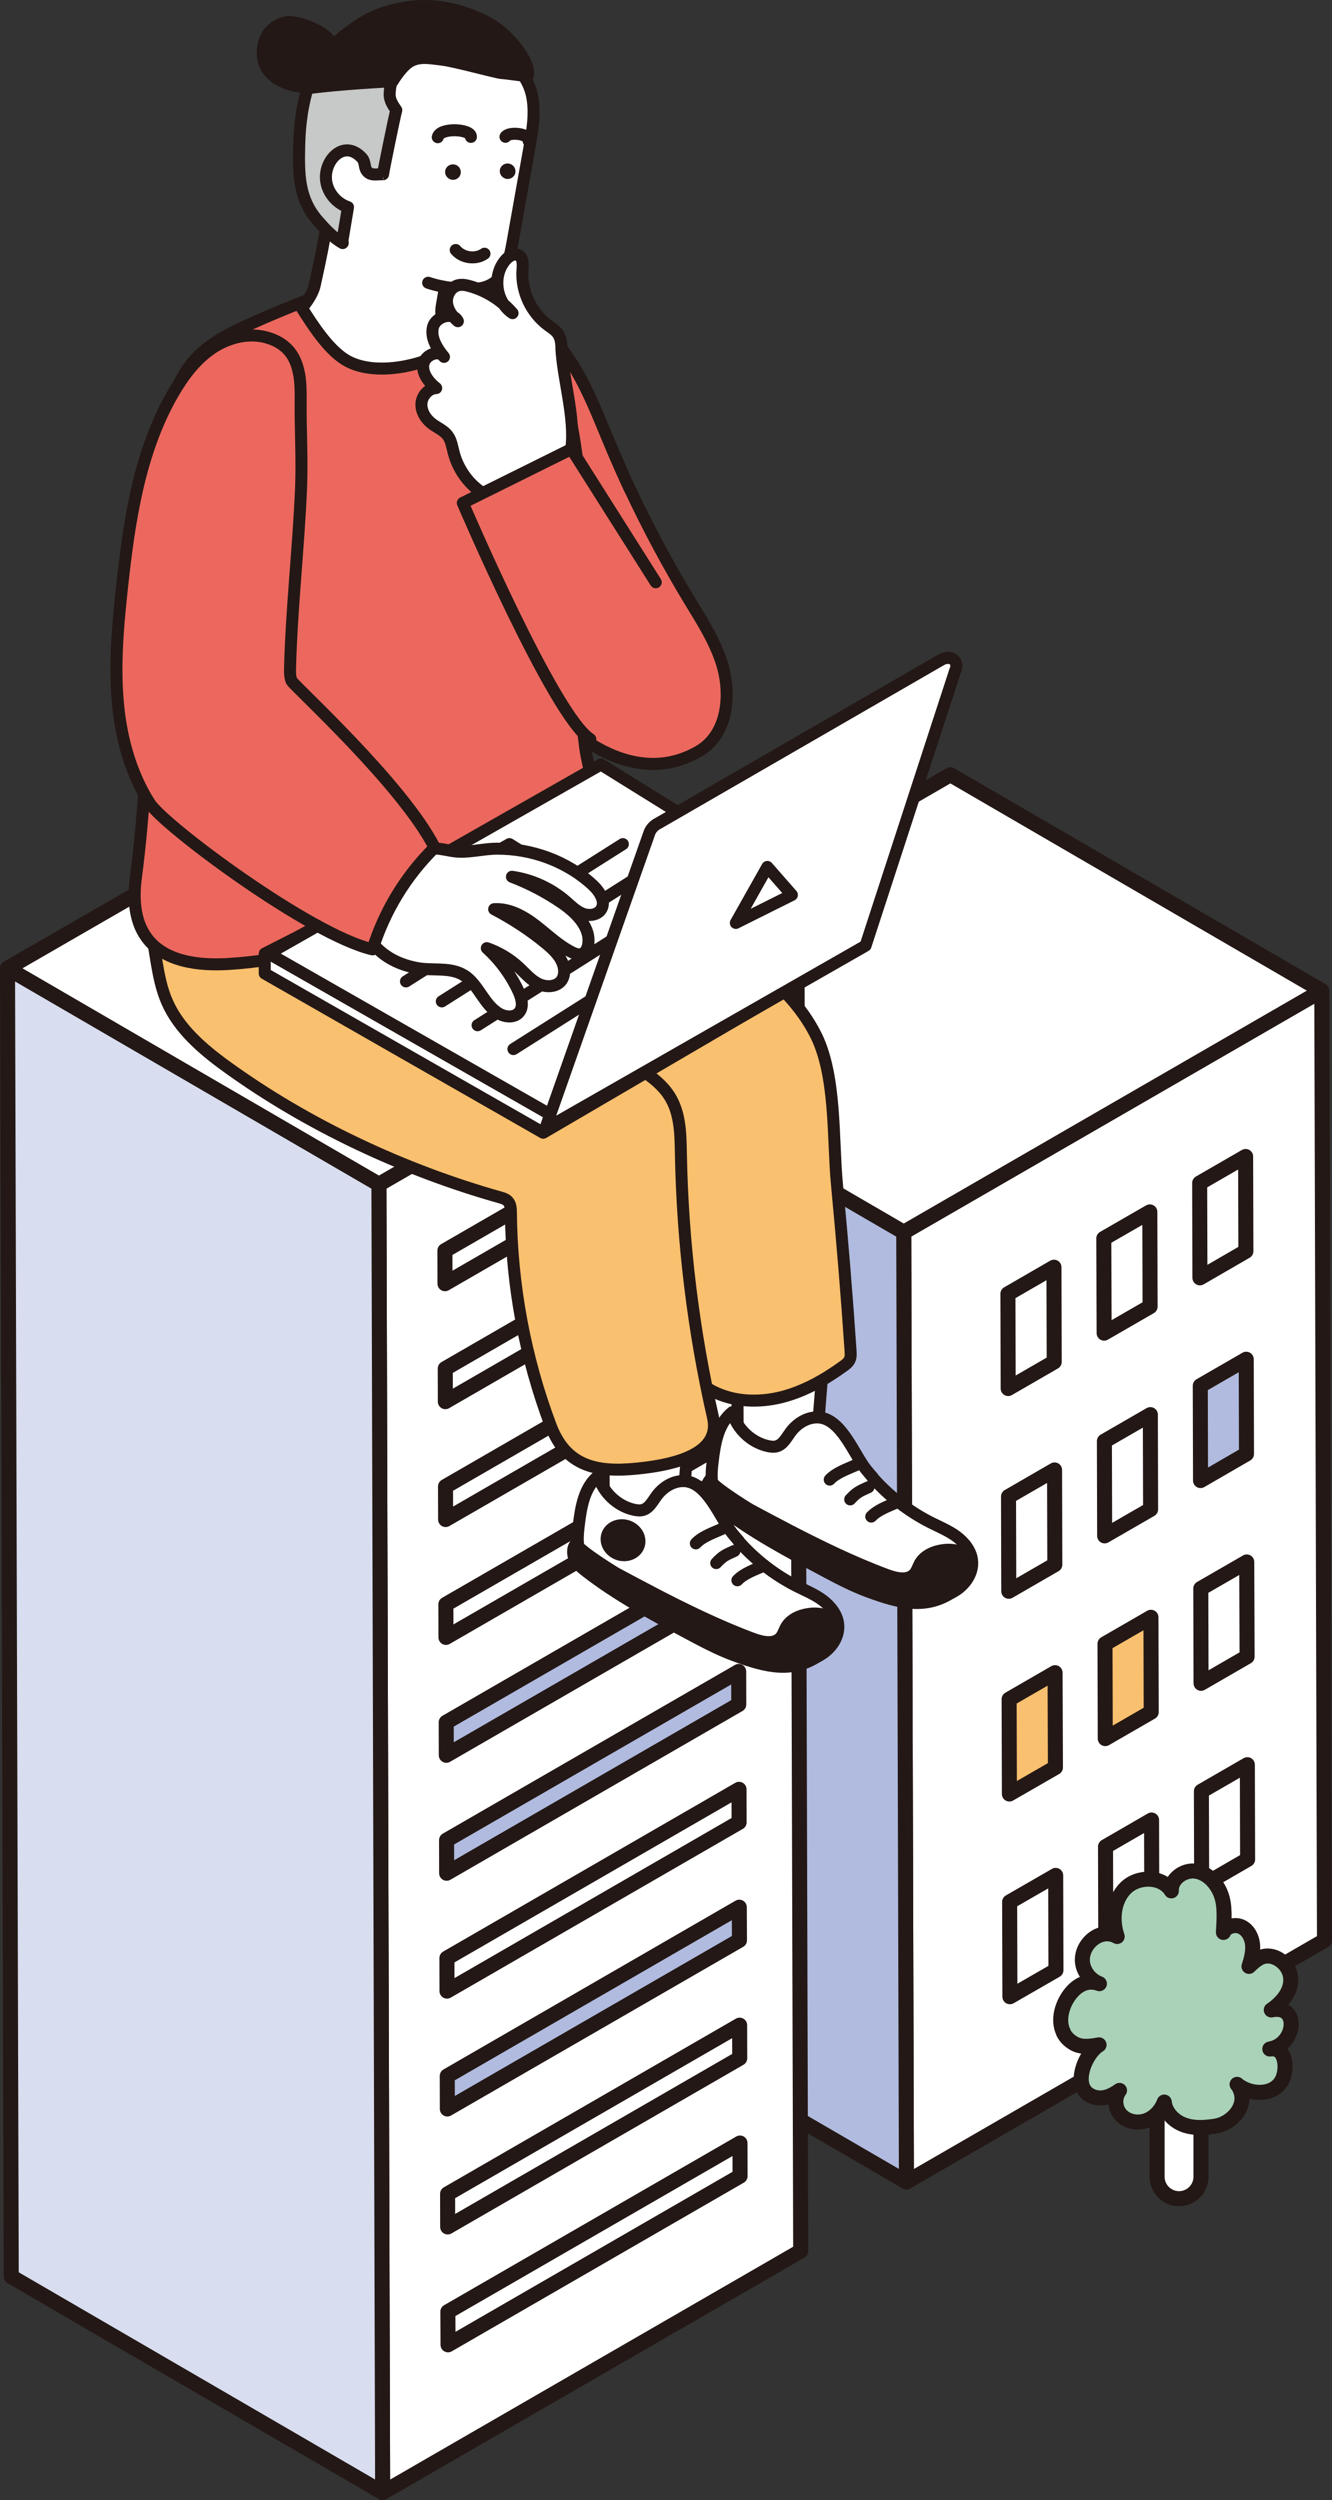
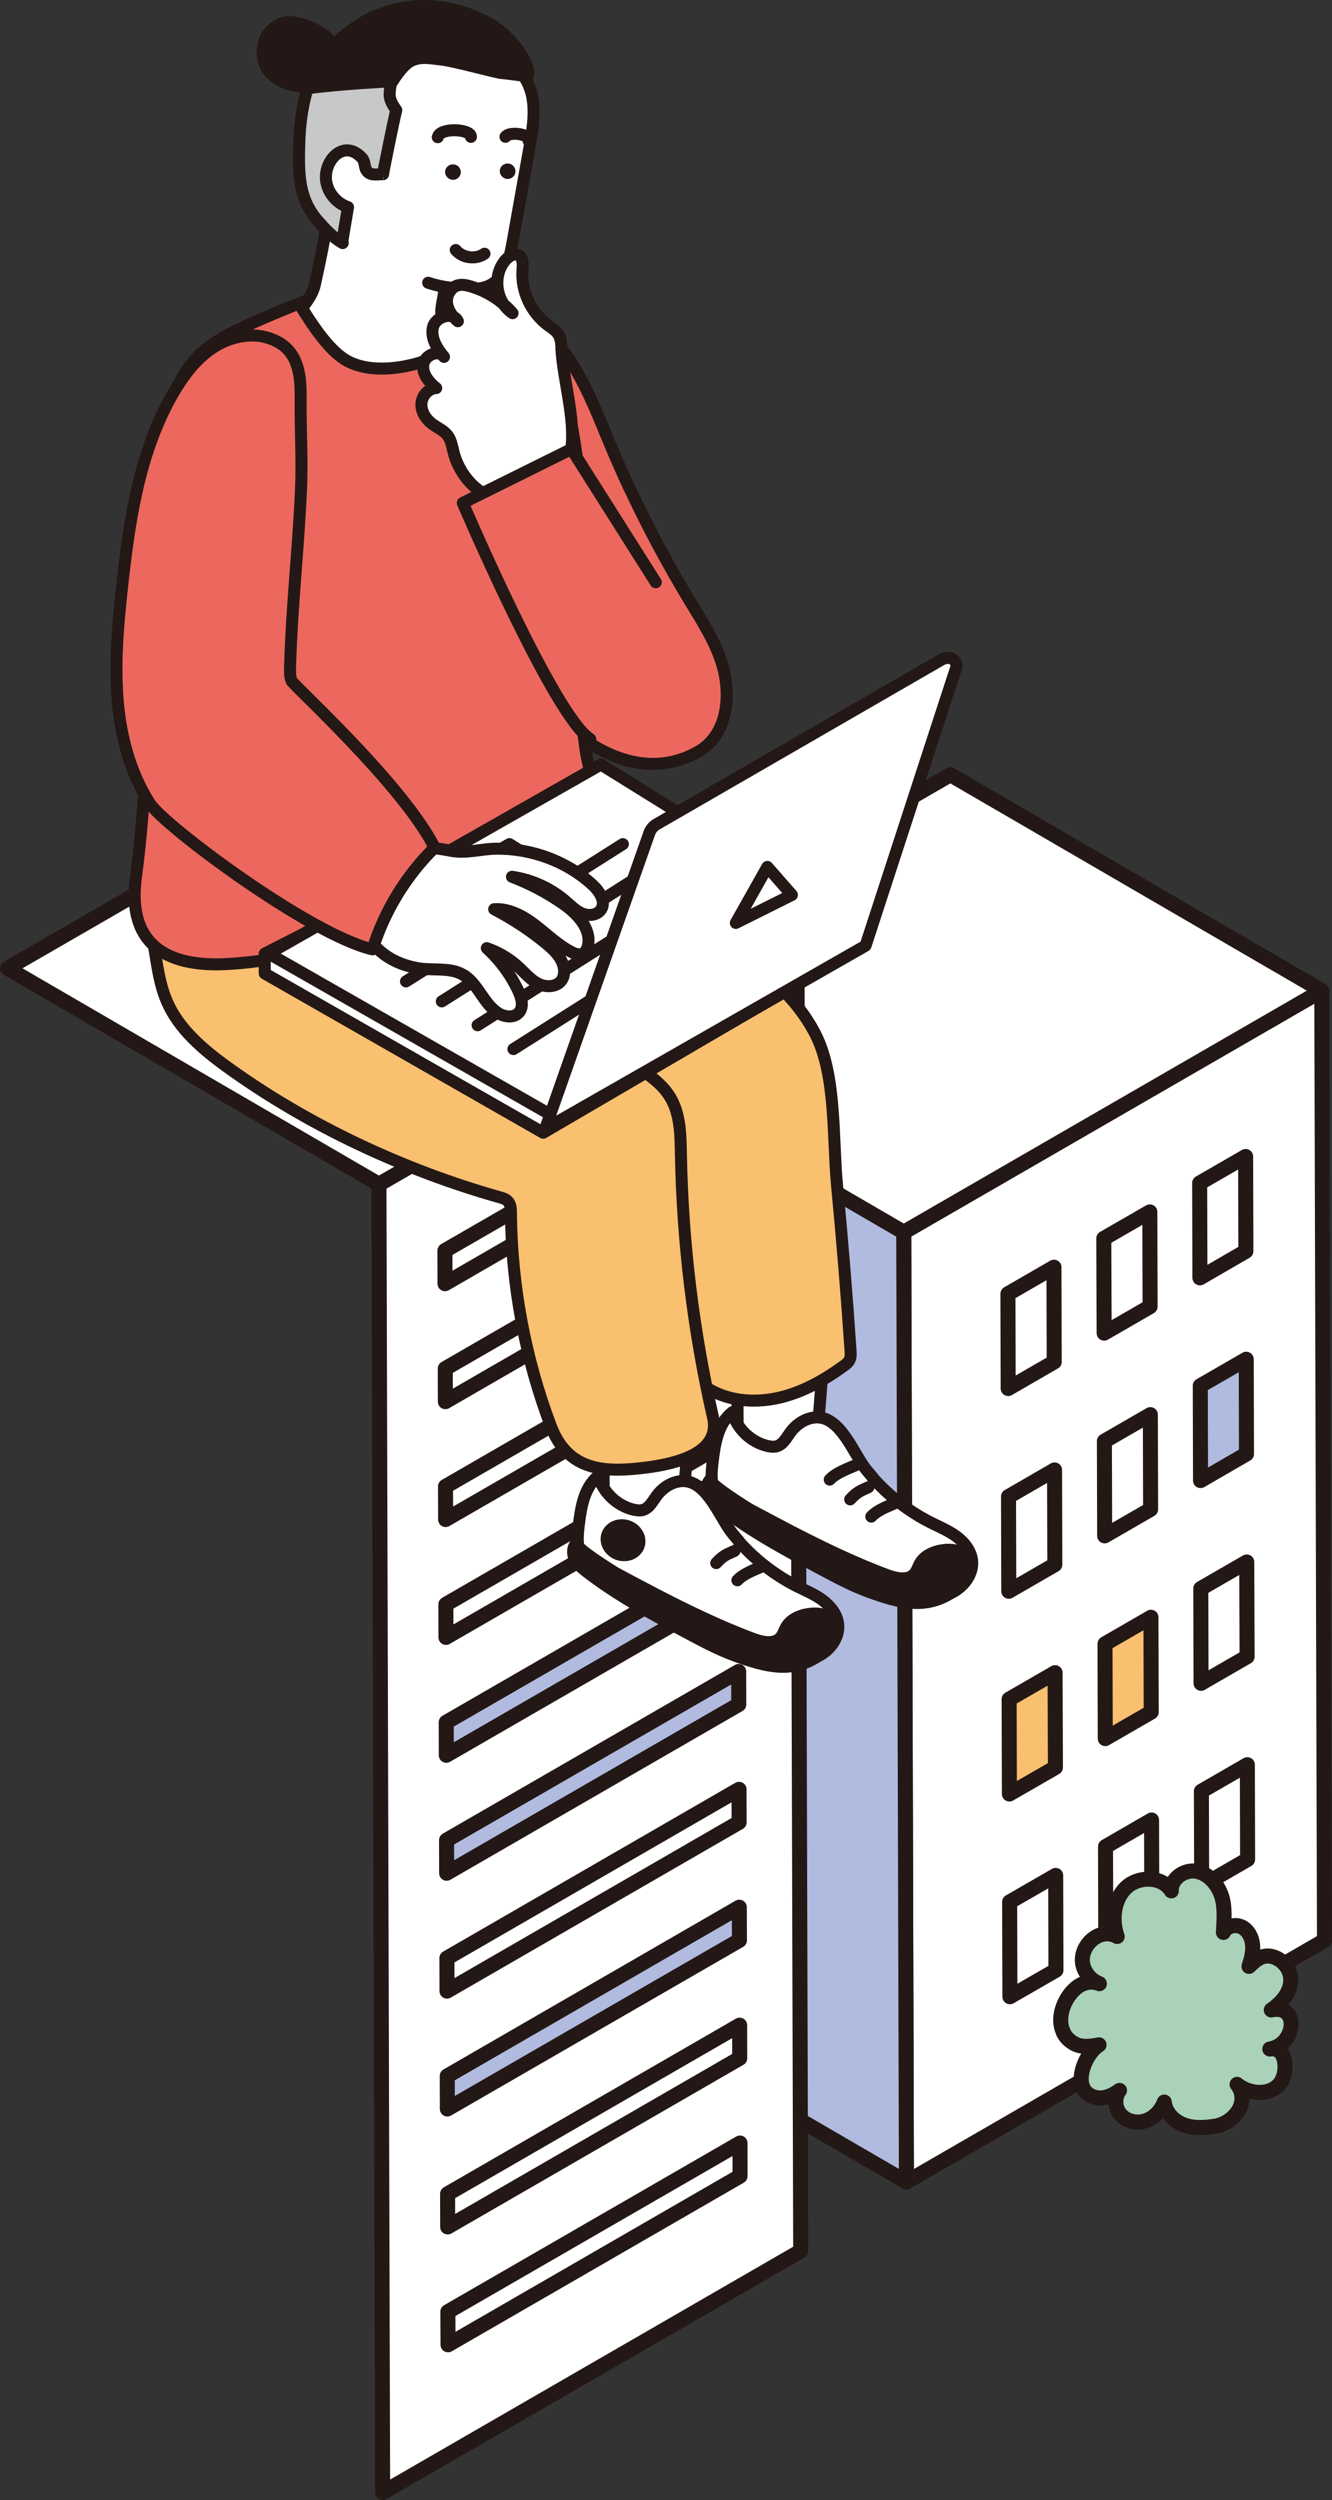
<svg xmlns="http://www.w3.org/2000/svg" id="b" data-name="レイヤー 2" width="154.21" height="289.31" viewBox="0 0 154.21 289.31">
  <rect x="0" y="0" width="154.21" height="289.31" fill="#333333" stroke="none" />
  <g id="c" data-name="レイヤー 4">
    <g style="isolation: isolate;">
      <polygon points="153.03 114.64 153.34 224.55 104.94 252.5 104.63 142.59 153.03 114.64" style="fill: #fff; stroke: #231815; stroke-linecap: round; stroke-linejoin: round; stroke-width: 1.74px;" />
      <polygon points="104.94 252.5 61.94 227.51 61.63 117.6 104.63 142.59 104.94 252.5" style="fill: #b1bbdf; stroke: #231815; stroke-linecap: round; stroke-linejoin: round; stroke-width: 1.74px;" />
      <polygon points="104.63 142.59 61.63 117.6 110.03 89.65 153.03 114.64 104.63 142.59" style="fill: #fff; stroke: #231815; stroke-linecap: round; stroke-linejoin: round; stroke-width: 1.74px;" />
    </g>
    <g>
      <polygon points="144.21 133.83 144.24 144.79 138.92 147.87 138.89 136.9 144.21 133.83" style="fill: #fff; stroke: #231815; stroke-linecap: round; stroke-linejoin: round; stroke-width: 1.74px;" />
      <polygon points="133.12 140.24 133.15 151.2 127.83 154.27 127.79 143.31 133.12 140.24" style="fill: #fff; stroke: #231815; stroke-linecap: round; stroke-linejoin: round; stroke-width: 1.74px;" />
      <polygon points="122.02 146.64 122.05 157.6 116.72 160.68 116.69 149.72 122.02 146.64" style="fill: #fff; stroke: #231815; stroke-linecap: round; stroke-linejoin: round; stroke-width: 1.74px;" />
      <polygon points="144.28 157.29 144.31 168.25 138.99 171.33 138.96 160.36 144.28 157.29" style="fill: #b1bbdf; stroke: #231815; stroke-linecap: round; stroke-linejoin: round; stroke-width: 1.74px;" />
      <polygon points="133.18 163.7 133.21 174.66 127.89 177.73 127.86 166.77 133.18 163.7" style="fill: #fff; stroke: #231815; stroke-linecap: round; stroke-linejoin: round; stroke-width: 1.74px;" />
      <polygon points="122.09 170.1 122.12 181.06 116.79 184.14 116.76 173.18 122.09 170.1" style="fill: #fff; stroke: #231815; stroke-linecap: round; stroke-linejoin: round; stroke-width: 1.74px;" />
      <polygon points="144.34 180.75 144.38 191.71 139.05 194.79 139.02 183.82 144.34 180.75" style="fill: #fff; stroke: #231815; stroke-linecap: round; stroke-linejoin: round; stroke-width: 1.74px;" />
      <polygon points="133.25 187.15 133.28 198.12 127.96 201.19 127.93 190.22 133.25 187.15" style="fill: #f9c06f; stroke: #231815; stroke-linecap: round; stroke-linejoin: round; stroke-width: 1.74px;" />
      <polygon points="122.15 193.56 122.19 204.53 116.86 207.6 116.83 196.63 122.15 193.56" style="fill: #f9c06f; stroke: #231815; stroke-linecap: round; stroke-linejoin: round; stroke-width: 1.74px;" />
      <polygon points="144.41 204.21 144.44 215.17 139.12 218.25 139.09 207.28 144.41 204.21" style="fill: #fff; stroke: #231815; stroke-linecap: round; stroke-linejoin: round; stroke-width: 1.74px;" />
      <polygon points="133.32 210.61 133.35 221.58 128.02 224.65 127.99 213.69 133.32 210.61" style="fill: #fff; stroke: #231815; stroke-linecap: round; stroke-linejoin: round; stroke-width: 1.74px;" />
      <polygon points="122.22 217.02 122.25 227.99 116.92 231.06 116.89 220.09 122.22 217.02" style="fill: #fff; stroke: #231815; stroke-linecap: round; stroke-linejoin: round; stroke-width: 1.74px;" />
    </g>
    <g style="isolation: isolate;">
      <polygon points="92.27 109.09 92.7 260.49 44.3 288.44 43.87 137.04 92.27 109.09" style="fill: #fff; stroke: #231815; stroke-linecap: round; stroke-linejoin: round; stroke-width: 1.74px;" />
-       <polygon points="44.3 288.44 1.3 263.45 .87 112.05 43.87 137.04 44.3 288.44" style="fill: #d8ddef; stroke: #231815; stroke-linecap: round; stroke-linejoin: round; stroke-width: 1.74px;" />
      <polygon points="43.87 137.04 .87 112.05 49.28 84.11 92.27 109.09 43.87 137.04" style="fill: #fff; stroke: #231815; stroke-linecap: round; stroke-linejoin: round; stroke-width: 1.74px;" />
    </g>
    <g>
      <polygon points="85.36 138.84 85.37 142.67 51.56 162.2 51.55 158.37 85.36 138.84" style="fill: #fff; stroke: #231815; stroke-linecap: round; stroke-linejoin: round; stroke-width: 1.74px;" />
      <polygon points="85.32 125.2 85.33 129.02 51.52 148.55 51.51 144.72 85.32 125.2" style="fill: #fff; stroke: #231815; stroke-linecap: round; stroke-linejoin: round; stroke-width: 1.74px;" />
      <polygon points="85.4 152.48 85.41 156.32 51.59 175.84 51.58 172.01 85.4 152.48" style="fill: #fff; stroke: #231815; stroke-linecap: round; stroke-linejoin: round; stroke-width: 1.74px;" />
      <polygon points="85.52 193.42 85.53 197.24 51.71 216.77 51.7 212.94 85.52 193.42" style="fill: #b1bbdf; stroke: #231815; stroke-linecap: round; stroke-linejoin: round; stroke-width: 1.74px;" />
      <polygon points="85.48 179.78 85.49 183.6 51.67 203.12 51.66 199.3 85.48 179.78" style="fill: #b1bbdf; stroke: #231815; stroke-linecap: round; stroke-linejoin: round; stroke-width: 1.74px;" />
      <polygon points="85.44 166.13 85.45 169.96 51.63 189.48 51.62 185.65 85.44 166.13" style="fill: #fff; stroke: #231815; stroke-linecap: round; stroke-linejoin: round; stroke-width: 1.74px;" />
      <polygon points="85.67 247.99 85.68 251.82 51.87 271.34 51.85 267.51 85.67 247.99" style="fill: #fff; stroke: #231815; stroke-linecap: round; stroke-linejoin: round; stroke-width: 1.74px;" />
      <polygon points="85.63 234.35 85.64 238.18 51.83 257.7 51.82 253.87 85.63 234.35" style="fill: #fff; stroke: #231815; stroke-linecap: round; stroke-linejoin: round; stroke-width: 1.74px;" />
      <polygon points="85.59 220.7 85.61 224.53 51.79 244.05 51.78 240.23 85.59 220.7" style="fill: #b1bbdf; stroke: #231815; stroke-linecap: round; stroke-linejoin: round; stroke-width: 1.74px;" />
      <polygon points="85.56 207.06 85.57 210.88 51.75 230.41 51.74 226.59 85.56 207.06" style="fill: #fff; stroke: #231815; stroke-linecap: round; stroke-linejoin: round; stroke-width: 1.74px;" />
    </g>
    <g>
-       <path d="m136.5,254.43h0c1.4,0,2.54-1.14,2.54-2.54v-7.91c0-1.4-1.14-2.54-2.54-2.54h0c-1.4,0-2.54,1.14-2.54,2.54v7.91c0,1.4,1.14,2.54,2.54,2.54Z" style="fill: #fff; stroke: #231815; stroke-linecap: round; stroke-linejoin: round; stroke-width: 1.74px;" />
      <path d="m123.12,235.23c.26.51.68.95,1.3,1.28.85.45,1.88.29,2.82.12-1.67,1-3.33,5.1-.66,6.01,1.1.38,2.16-.11,3.03-.74-.63.83-.55,2.06.15,2.83.7.78,1.89,1.02,2.89.68.99-.33,1.77-1.18,2.14-2.16.12,1.1.95,2.04,1.96,2.51,1.23.57,2.63.48,3.93.28,1.36-.21,2.77-1.32,3.06-2.73.15-.73-.05-1.53-.52-2.11,1.56,1.32,4.52,1.37,5.33-.77.47-1.23.29-3.61-1.54-3.32,3.03-.5,3.49-5.22.17-4.52,1.3-.87,2.54-2.35,2.2-4.03-.3-1.47-2.03-2.69-3.45-2.03-.51.24-.93.63-1.33,1.02.26-.8.48-1.63.42-2.46s-.48-1.69-1.22-2.08c-.74-.39-1.81-.15-2.16.61.07-1.43.23-3.07-.29-4.43-.49-1.29-1.56-2.46-2.92-2.66-1.37-.2-2.9.9-2.82,2.28-1.05-1.72-3.81-1.76-5.26-.36-1.45,1.41-1.67,3.74-1.01,5.64-1.96-1.1-4.23.91-4.02,2.97.12,1.11.92,2.1,1.96,2.49-1.27-.48-2.39.05-3.21.99-1.09,1.25-1.68,3.22-.94,4.67Z" style="fill: #a9d2b9; stroke: #231815; stroke-linecap: round; stroke-linejoin: round; stroke-width: 1.74px;" />
    </g>
    <g>
      <g>
        <g>
          <polygon points="85.36 156.27 85.41 168.2 94.33 169.83 95.38 156.64 85.36 156.27" style="fill: #fff; stroke: #231815; stroke-linecap: round; stroke-linejoin: round; stroke-width: 1.39px;" />
          <path d="m101.04,170.96c-.26-.3-.52-.6-.77-.91-1.43-1.79-2.9-5.99-5.63-6.03-1.24-.02-2.41.73-3.14,1.74-.45.61-.83,1.38-1.56,1.6-.34.1-.7.05-1.04-.02-1.94-.43-3.59-2-4.12-3.92-1.65,1.3-2.02,3.62-2.27,5.7-.13,1.09-.25,2.24.17,3.25.3.72.85,1.3,1.44,1.8,1.96,1.65,4.44,2.54,6.66,3.82,1.5.86,2.88,1.9,4.35,2.8,2.94,1.82,6.2,3.1,9.59,3.78,1.69.34,3.5.51,5.11-.11,1.61-.62,2.94-2.26,2.7-3.97-.15-1.1-.92-2.04-1.81-2.7-.9-.66-1.94-1.09-2.94-1.59-2.56-1.29-4.87-3.08-6.77-5.23Z" style="fill: #fff; stroke: #231815; stroke-linecap: round; stroke-linejoin: round; stroke-width: 1.39px;" />
          <path d="m91.06,176.92c-1.39-.72-2.78-1.46-4.16-2.2-.38-.2-5.08-3.14-4.64-3.54-.49.44-.52,1.24-.23,1.84.29.6.82,1.03,1.34,1.44,3.6,2.79,7.63,4.95,11.64,7.09,1.83.98,3.66,1.96,5.61,2.67,3.47,1.26,6.66,2.16,9.88-.15.6-.43,1.17-.91,1.53-1.55.36-.64.47-1.46.11-2.1-.51-.92-1.74-1.17-2.79-1.06-1.13.12-2.31.59-2.86,1.58-.21.38-.32.81-.6,1.14-.74.88-2.13.58-3.21.18-4-1.49-7.84-3.37-11.63-5.34Z" style="fill: #231815; stroke: #231815; stroke-linecap: round; stroke-linejoin: round; stroke-width: 1.39px;" />
          <path d="m100.54,172.1c-1.05.47-1.36.6-2.11,1.41" style="fill: none; stroke: #231815; stroke-linecap: round; stroke-linejoin: round; stroke-width: 1.39px;" />
          <path d="m99.16,169.51c-1.05.47-2.35.91-3.1,1.71" style="fill: none; stroke: #231815; stroke-linecap: round; stroke-linejoin: round; stroke-width: 1.39px;" />
          <path d="m103.97,173.79c-1.05.47-2.35.91-3.1,1.71" style="fill: none; stroke: #231815; stroke-linecap: round; stroke-linejoin: round; stroke-width: 1.39px;" />
        </g>
        <g>
          <polygon points="69.85 163.64 69.91 175.58 78.83 177.21 79.88 164.01 69.85 163.64" style="fill: #fff; stroke: #231815; stroke-linecap: round; stroke-linejoin: round; stroke-width: 1.39px;" />
          <path d="m85.54,178.33c-.26-.3-.52-.6-.77-.91-1.43-1.79-2.9-5.99-5.63-6.03-1.24-.02-2.41.73-3.14,1.74-.45.61-.83,1.38-1.56,1.6-.34.1-.7.05-1.04-.02-1.94-.43-3.59-2-4.12-3.92-1.65,1.3-2.02,3.62-2.27,5.7-.13,1.09-.25,2.24.17,3.25.3.72.85,1.3,1.44,1.8,1.96,1.65,4.44,2.54,6.66,3.82,1.5.86,2.88,1.9,4.35,2.8,2.94,1.82,6.2,3.1,9.59,3.78,1.69.34,3.5.51,5.11-.11,1.61-.62,2.94-2.26,2.7-3.97-.15-1.1-.92-2.04-1.81-2.7s-1.94-1.09-2.94-1.59c-2.56-1.29-4.87-3.08-6.77-5.23Z" style="fill: #fff; stroke: #231815; stroke-linecap: round; stroke-linejoin: round; stroke-width: 1.39px;" />
          <path d="m75.56,184.3c-1.39-.72-2.78-1.46-4.16-2.2-.38-.2-5.08-3.14-4.64-3.54-.49.44-.51,1.24-.23,1.84.29.6.82,1.03,1.34,1.44,3.6,2.79,7.63,4.95,11.64,7.09,1.83.98,3.66,1.96,5.61,2.67,3.47,1.26,6.66,2.16,9.88-.15.6-.43,1.17-.91,1.53-1.55.36-.64.47-1.46.11-2.1-.51-.92-1.74-1.17-2.79-1.06-1.13.12-2.31.59-2.86,1.58-.21.38-.32.81-.6,1.14-.74.88-2.13.58-3.21.18-4-1.49-7.84-3.37-11.63-5.34Z" style="fill: #231815; stroke: #231815; stroke-linecap: round; stroke-linejoin: round; stroke-width: 1.39px;" />
          <path d="m85.03,179.47c-1.05.47-1.36.6-2.11,1.41" style="fill: none; stroke: #231815; stroke-linecap: round; stroke-linejoin: round; stroke-width: 1.39px;" />
-           <path d="m83.66,176.89c-1.05.47-2.35.91-3.1,1.71" style="fill: none; stroke: #231815; stroke-linecap: round; stroke-linejoin: round; stroke-width: 1.39px;" />
          <path d="m88.47,181.16c-1.05.47-2.35.91-3.1,1.71" style="fill: none; stroke: #231815; stroke-linecap: round; stroke-linejoin: round; stroke-width: 1.39px;" />
          <path d="m71.96,180.65c-.72-.08-1.4-.44-1.85-.99-.41-.5-.61-1.1-.57-1.71.09-1.33,1.33-2.28,2.76-2.13.72.08,1.4.44,1.85.99.41.49.61,1.1.57,1.71-.09,1.22-1.14,2.12-2.41,2.14-.11,0-.23,0-.35-.02Z" style="fill: #231815;" />
        </g>
        <path d="m37.69,102.6c-1.32-3.38-1.5-7.22-.41-10.69.52-1.66,1.35-3.28,2.69-4.38,2.34-1.94,3.78-1.17,5.79.33,2.72,2.03,6.03,3.52,8.98,5.21,5.98,3.44,11.96,6.88,17.94,10.31,7.72,4.44,17.28,7.83,21.67,16.19,2.5,4.76,2.04,12.17,2.55,17.52.61,6.39,1.14,12.8,1.57,19.21.02.37.05.75-.12,1.08-.15.3-.43.52-.7.71-2.18,1.58-4.57,2.93-7.18,3.59-2.61.65-5.47.56-7.88-.65-.63-.31-1.23-.72-1.61-1.3-.41-.63-.51-1.4-.6-2.15-1.05-8.68-2.39-17.38-3.07-26.1-.05-.68-.11-1.39-.45-1.98-.27-.48-.7-.84-1.14-1.17-3.24-2.43-7.24-3.55-10.98-5.11-2.93-1.22-5.74-2.73-8.47-4.34-3.66-2.16-7.19-4.52-10.59-7.06-2.22-1.66-4.4-3.43-6.04-5.66-.8-1.09-1.45-2.29-1.94-3.55Z" style="fill: #f9c06f; stroke: #231815; stroke-linecap: round; stroke-linejoin: round; stroke-width: 1.39px;" />
        <path d="m55.52,108.68c3.12,2.39,6.09,5,9.11,7.5,2.25,1.87,4.48,3.76,6.74,5.62,2.14,1.75,4.97,2.86,6.36,5.41,1.04,1.9,1.06,4.17,1.1,6.34.19,10.25,1.44,20.48,3.72,30.48.98,4.32-4.82,5.43-7.87,5.81-4.87.61-8.97.31-10.92-4.85-2.96-7.85-4.53-16.23-4.61-24.63,0-.48-.02-1.01-.36-1.36-.23-.25-.58-.35-.9-.44-11.11-3.13-22.29-8.35-31.69-15.16-2.79-2.02-5.51-4.37-6.86-7.47-.63-1.44-.94-2.99-1.2-4.53-1.23-7.15-1.65-14.44-1.25-21.68,0,0,38.63,18.96,38.63,18.96Z" style="fill: #f9c06f; stroke: #231815; stroke-linecap: round; stroke-linejoin: round; stroke-width: 1.39px;" />
        <path d="m72.91,56.55c2.09,4.46,4.42,8.81,6.97,13.02,1.42,2.34,2.93,4.68,3.73,7.31,1.06,3.51.67,8.12-2.74,10.08-9.65,5.54-20.28-6.13-23.14-14.39-1.74-5.04-1.82-10.44-.51-15.59,1.13-4.46-.19-9.91-.64-14.53-.22-2.24-.4-4.53.09-6.73.09-.42.28-.91.71-1.01.25-.06.5.04.73.15,1.55.72,3.61,1.92,4.83,3.11,4.24,4.17,5.86,9.2,8.14,14.52.59,1.37,1.19,2.72,1.82,4.07Z" style="fill: #ec685e; stroke: #231815; stroke-linecap: round; stroke-linejoin: round; stroke-width: 1.39px;" />
        <path d="m43.4,31.82c-4.91,1.79-9.82,3.58-14.58,5.74-2.23,1.01-4.47,2.13-6.14,3.93-2.44,2.63-3.36,6.36-3.78,9.97-1.07,9.26-.78,18.38-1.42,27.68-.52,7.51-.76,14.97-1.74,22.35-.32,2.38-.21,4.98,1.18,6.93,2.04,2.88,6.05,3.34,9.53,3.13,13.86-.82,26.53-7.85,38.48-15.01,1.06-.64,2.15-1.3,2.85-2.33,1.64-2.42.29-5.1-.03-7.72-.49-4.08-1.09-7.47-.71-11.68.65-7.36.71-14.86-.3-22.19-1.12-8.16-3.3-14.65-10.19-19.52-2.37-1.68-5.21-2.82-8.08-2.61-1.74.12-3.42.73-5.07,1.33Z" style="fill: #ec685e; stroke: #231815; stroke-linecap: round; stroke-linejoin: round; stroke-width: 1.39px;" />
        <g>
          <polygon points="62.89 131.08 30.65 112.65 30.65 110.35 69.11 90.77 99.52 109.66 62.89 131.08" style="fill: #fff; stroke: #231815; stroke-linecap: round; stroke-linejoin: round; stroke-width: 1.39px;" />
          <polygon points="63.35 128.77 31.11 110.35 69.57 88.47 99.98 107.35 63.35 128.77" style="fill: #fff; stroke: #231815; stroke-linecap: round; stroke-linejoin: round; stroke-width: 1.39px;" />
          <polygon points="58.98 97.68 48.84 103.44 52.53 105.74 62.66 99.98 58.98 97.68" style="fill: #fff; stroke: #231815; stroke-linecap: round; stroke-linejoin: round; stroke-width: 1.39px;" />
          <line x1="72.11" y1="97.68" x2="47" y2="113.57" style="fill: none; stroke: #231815; stroke-linecap: round; stroke-linejoin: round; stroke-width: 1.39px;" />
          <line x1="76.25" y1="99.98" x2="51.15" y2="115.88" style="fill: none; stroke: #231815; stroke-linecap: round; stroke-linejoin: round; stroke-width: 1.39px;" />
          <line x1="80.4" y1="102.75" x2="55.29" y2="118.64" style="fill: none; stroke: #231815; stroke-linecap: round; stroke-linejoin: round; stroke-width: 1.39px;" />
          <line x1="84.54" y1="105.51" x2="59.44" y2="121.4" style="fill: none; stroke: #231815; stroke-linecap: round; stroke-linejoin: round; stroke-width: 1.39px;" />
          <path d="m100.21,109.43l10.36-31.78c.52-1.09-.39-1.89-1.53-1.34l-32.85,18.97c-.44.21-.8.59-.98,1.02l-12.09,34.33,37.08-21.19Z" style="fill: #fff; stroke: #231815; stroke-linecap: round; stroke-linejoin: round; stroke-width: 1.39px;" />
        </g>
        <g>
          <path d="m37.84,22.45c.57,1.78-.73,7.46-1.4,10.54-.29,1.32-1.5,2.65-1.5,2.65,1.23,1.95,3.01,4.71,4.97,5.95,3.03,1.92,8.16.94,11.13-.6,1.13-.59,2.27-1.48,2.45-2.74-3.45-1.34-2.24-2.18-2.01-5.06.17-2.16,1.04-4.84.53-6.95-.51-2.11-1.73-4-3.24-5.56-.83-.85-1.77-1.61-2.88-2.01-.66-.23-1.36-.33-2.06-.33-2.54,0-4.78,1.86-5.98,4.1Z" style="fill: #fff; stroke: #231815; stroke-linecap: round; stroke-linejoin: round; stroke-width: 1.39px;" />
          <path d="m37.04,23.08c-.92-2.9.52-9.64,1.81-12.51,1.92-4.29,4.44-5.84,8.98-5.81,2.3.02,4.66.19,6.91.66.68.14,1.36.28,2.02.51,2.44.86,4.4,2.73,4.87,5.33.35,1.93,0,3.91-.34,5.83-.64,3.57-1.27,7.15-1.91,10.72-.21,1.15-.42,2.33-.93,3.38-.67,1.37-1.82,2.14-3.34,2.22-1.79.1-3.86-.12-5.54-.69l-12.52-9.65Z" style="fill: #fff;" />
          <path d="m37.04,23.08c-.92-2.9.52-9.64,1.81-12.51,1.92-4.29,4.44-5.84,8.98-5.81,2.3.02,4.66.19,6.91.66.68.14,1.36.28,2.02.51,2.44.86,4.4,2.73,4.87,5.33.35,1.93,0,3.91-.34,5.83-.64,3.57-1.27,7.15-1.91,10.72-.21,1.15-.42,2.33-.93,3.38-.67,1.37-1.82,2.14-3.34,2.22-1.79.1-3.86-.12-5.54-.69" style="fill: none; stroke: #231815; stroke-linecap: round; stroke-linejoin: round; stroke-width: 1.39px;" />
          <path d="m52.19,20.77c-.45-.13-.74-.59-.64-1.05h0c.05-.24.2-.44.41-.57.2-.12.44-.16.67-.11.5.1.8.58.7,1.07-.1.48-.59.79-1.08.68-.02,0-.04,0-.06-.02Z" style="fill: #231815;" />
          <path d="m54.52,15.84c.06-.93-3.6-1.13-3.84.04" style="fill: none; stroke: #231815; stroke-linecap: round; stroke-linejoin: round; stroke-width: 1.39px;" />
          <path d="m61.2,16.3c.12-.86-2.29-1.09-2.68-.47" style="fill: none; stroke: #231815; stroke-linecap: round; stroke-linejoin: round; stroke-width: 1.39px;" />
          <path d="m58.52,20.67c-.45-.13-.74-.59-.64-1.05.1-.48.59-.79,1.08-.68.49.11.8.58.7,1.07-.05.24-.2.44-.41.57-.2.12-.44.16-.67.11-.02,0-.04,0-.06-.01Z" style="fill: #231815;" />
          <path d="m56.09,29.36c-1,.71-2.54.51-3.33-.43" style="fill: none; stroke: #231815; stroke-linecap: round; stroke-linejoin: round; stroke-width: 1.39px;" />
          <path d="m32.28,9.22c1.18.7,2.78.99,4.38.8.53-.06,1.09-.17,1.51-.47.32-.23.54-.55.7-.89.67-1.44.13-3.21-1.04-4.35-.9-.87-3-1.73-4.32-1.76-.34,0-.67.07-.98.2-.93.37-1.65,1.15-1.92,2.06-.6,2.05.21,3.55,1.66,4.42Z" style="fill: #231815; stroke: #231815; stroke-linecap: round; stroke-linejoin: round; stroke-width: 1.39px;" />
          <path d="m39.67,28.13c-1.12-.64-2.01-1.6-2.86-2.57-2.26-2.59-2.24-5.42-2.17-8.71.05-2.54.4-5.09,1.25-7.5.23-.64.5-1.3,1.01-1.75.5-.45,1.19-.65,1.86-.71,1.12-.1,2.24.13,3.33.37,1.45.31,2.67.52,4.12.83-.81.65-1.08,1.8-1.1,2.84-.01.66.4,1.29.77,1.82-.18.57-1.57,7.41-1.53,7.41-.82,0-1.47.2-1.9-.41-.3-.42-.15-1.03-.54-1.46-2.11-2.31-4.52.34-4.14,2.72.21,1.35,1.23,2.53,2.52,2.96-.21,1.26-.42,2.51-.63,3.77l.02.38Z" style="fill: #c7c8c8; stroke: #231815; stroke-linecap: round; stroke-linejoin: round; stroke-width: 1.39px;" />
          <path d="m42.6,2.25c1.45-.75,3.1-1.21,4.66-1.43,3.21-.45,6.5.33,9.28,1.84,2.46,1.33,4.97,4.66,4.56,6.14-.4,0-2.38-.31-3.05-.35-.52-.03-5.48-1.39-6.82-1.54-1.25-.14-2.52-.43-3.63.13-1.07.53-2.14,2.36-2.14,2.36,0,0-6.25.3-9.94.83-.27.04.69-2.36,2.62-4.52,1.47-1.66,3.91-3.17,4.46-3.45Z" style="fill: #231815; stroke: #231815; stroke-linecap: round; stroke-linejoin: round; stroke-width: 1.39px;" />
        </g>
        <path d="m53.75,112.89c-.13-.09-.27-.16-.41-.23-1.48-.7-3.36-.34-4.95-.62-1.8-.32-3.45-1.02-4.76-2.33-.38-.38-.74-.81-1.23-1.03-.49-.22-1.05-.21-1.59-.27-.74-.08-1.45-.32-2.1-.67-.17-.09-.34-.2-.42-.37-.09-.19-.07-.41-.03-.61.31-1.94.94-3.82,1.86-5.56.19-.35.39-.71.71-.96.79-.63,1.92-.4,2.91-.25.26.04.54.07.78-.02.27-.1.47-.34.69-.54,1.89-1.74,4.71-1.42,6.98-.98,1.79.35,3.52-.23,5.32-.24,4.05-.03,8.13,1.45,11.11,4.21.79.73,1.55,1.9.98,2.81-.43.68-1.42.79-2.17.49-.75-.3-1.33-.9-1.94-1.43-1.75-1.51-3.93-2.5-6.22-2.83,2.07.79,4.05,1.83,5.87,3.09,1.63,1.13,3.29,2.83,2.95,4.78-.08.45-.31.92-.75,1.07-.37.12-.77-.03-1.11-.2-1.57-.78-2.84-2.04-4.23-3.11-1.39-1.07-3.04-1.99-4.79-1.88,2.14,1.12,4.18,2.45,6.04,3.99.93.77,1.87,1.69,2.04,2.89.06.45,0,.94-.25,1.32-.55.82-1.79.88-2.68.45-.89-.43-1.54-1.22-2.26-1.89-1.07-1-2.36-1.77-3.74-2.25,1.53,1.39,2.79,3.1,3.66,4.98.36.79.64,1.8.07,2.46-.55.65-1.61.55-2.34.12-1.71-1.01-2.35-3.33-3.98-4.39Z" style="fill: #fff; stroke: #231815; stroke-linecap: round; stroke-linejoin: round; stroke-width: 1.39px;" />
        <path d="m34.62,43.23c.18.96.2,2.01.19,3.06-.04,3.44.19,6.87.04,10.32-.3,6.9-1.09,13.77-1.27,20.68-.01.5-.02,1.02.17,1.49.22.55,12.81,11.92,16.57,19.3-3.32,3.26-5.81,7.35-7.19,11.78-7.21-1.67-24.12-14.29-25.79-16.89-1.9-2.97-2.99-6.43-3.49-9.9-.7-4.92-.28-9.94.25-14.88.84-7.82,2-15.85,5.93-22.66,1.16-2,2.58-3.91,4.49-5.21,1.92-1.3,4.39-1.91,6.59-1.2,2.27.73,3.16,2.27,3.5,4.1Z" style="fill: #ec685e; stroke: #231815; stroke-linecap: round; stroke-linejoin: round; stroke-width: 1.39px;" />
        <path d="m65.01,40.31c-.03-.56-.07-1.15-.38-1.63-.28-.44-.75-.72-1.17-1.03-1.99-1.47-3.15-3.97-2.97-6.41.05-.64.09-1.45-.5-1.72-.48-.23-1.04.11-1.4.5-1.62,1.75-1.24,4.9.75,6.22-1.28-1.49-3.02-2.58-4.93-3.12-.45-.13-.92-.22-1.37-.11-.84.21-1.36,1.14-1.29,1.99.07.85.6,1.61,1.26,2.17-.54-1.15-2.57-.55-2.88.68-.31,1.23.46,2.47,1.27,3.45-.61-.9-2.24-.2-2.39.88-.15,1.07.64,2.05,1.49,2.73-.92.03-1.67.92-1.71,1.82-.04.91.51,1.77,1.24,2.32.6.45,1.35.75,1.8,1.35.41.55.51,1.26.68,1.92.57,2.27,2.17,4.31,4.35,5.26,4.41,1.93,8.68-1.18,9.28-5.63.48-3.58-.95-8.01-1.15-11.65Z" style="fill: #fff; stroke: #231815; stroke-linecap: round; stroke-linejoin: round; stroke-width: 1.39px;" />
        <polygon points="88.84 100.32 85.19 106.8 91.68 103.56 88.84 100.32" style="fill: none; stroke: #231815; stroke-linecap: round; stroke-linejoin: round; stroke-width: 1.39px;" />
      </g>
      <path d="m75.92,67.38l-9.76-15.42-12.58,6.24s10.57,24.74,14.76,27.33l7.58-18.16Z" style="fill: #ec685e;" />
      <path d="m75.92,67.38l-9.76-15.42-12.58,6.24s10.57,24.74,14.76,27.33" style="fill: none; stroke: #231815; stroke-linecap: round; stroke-linejoin: round; stroke-width: 1.39px;" />
    </g>
  </g>
</svg>